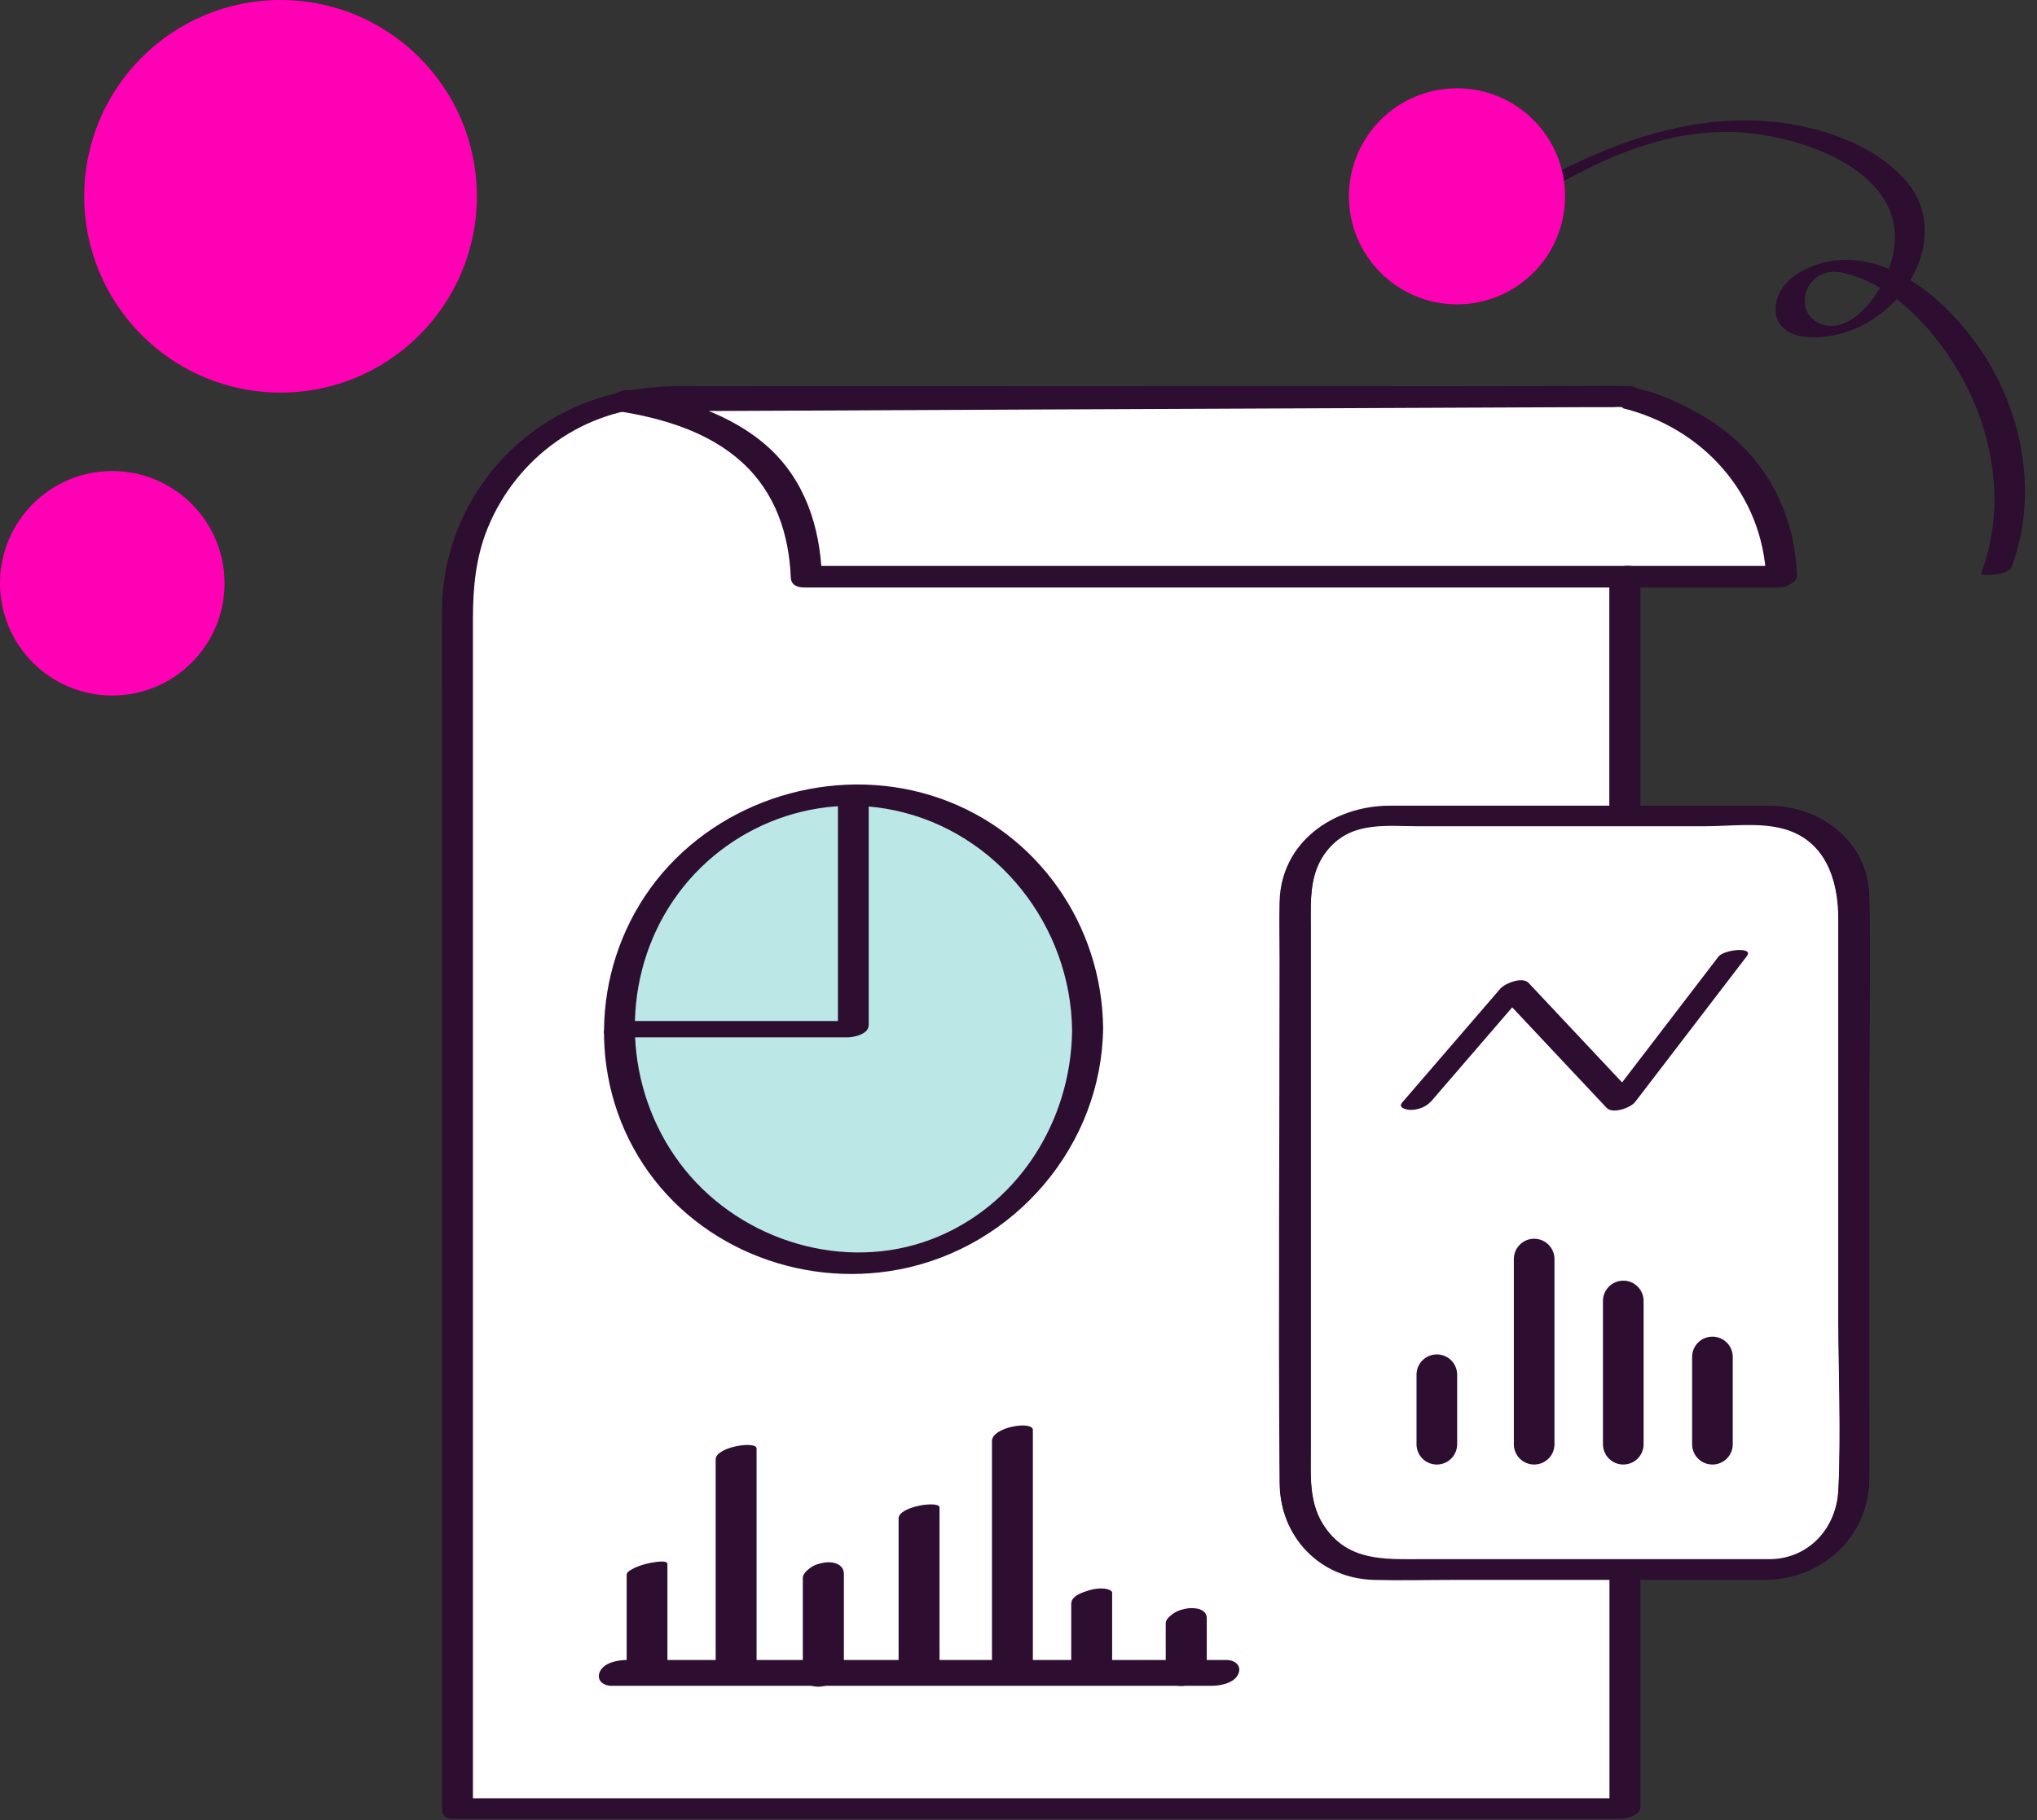
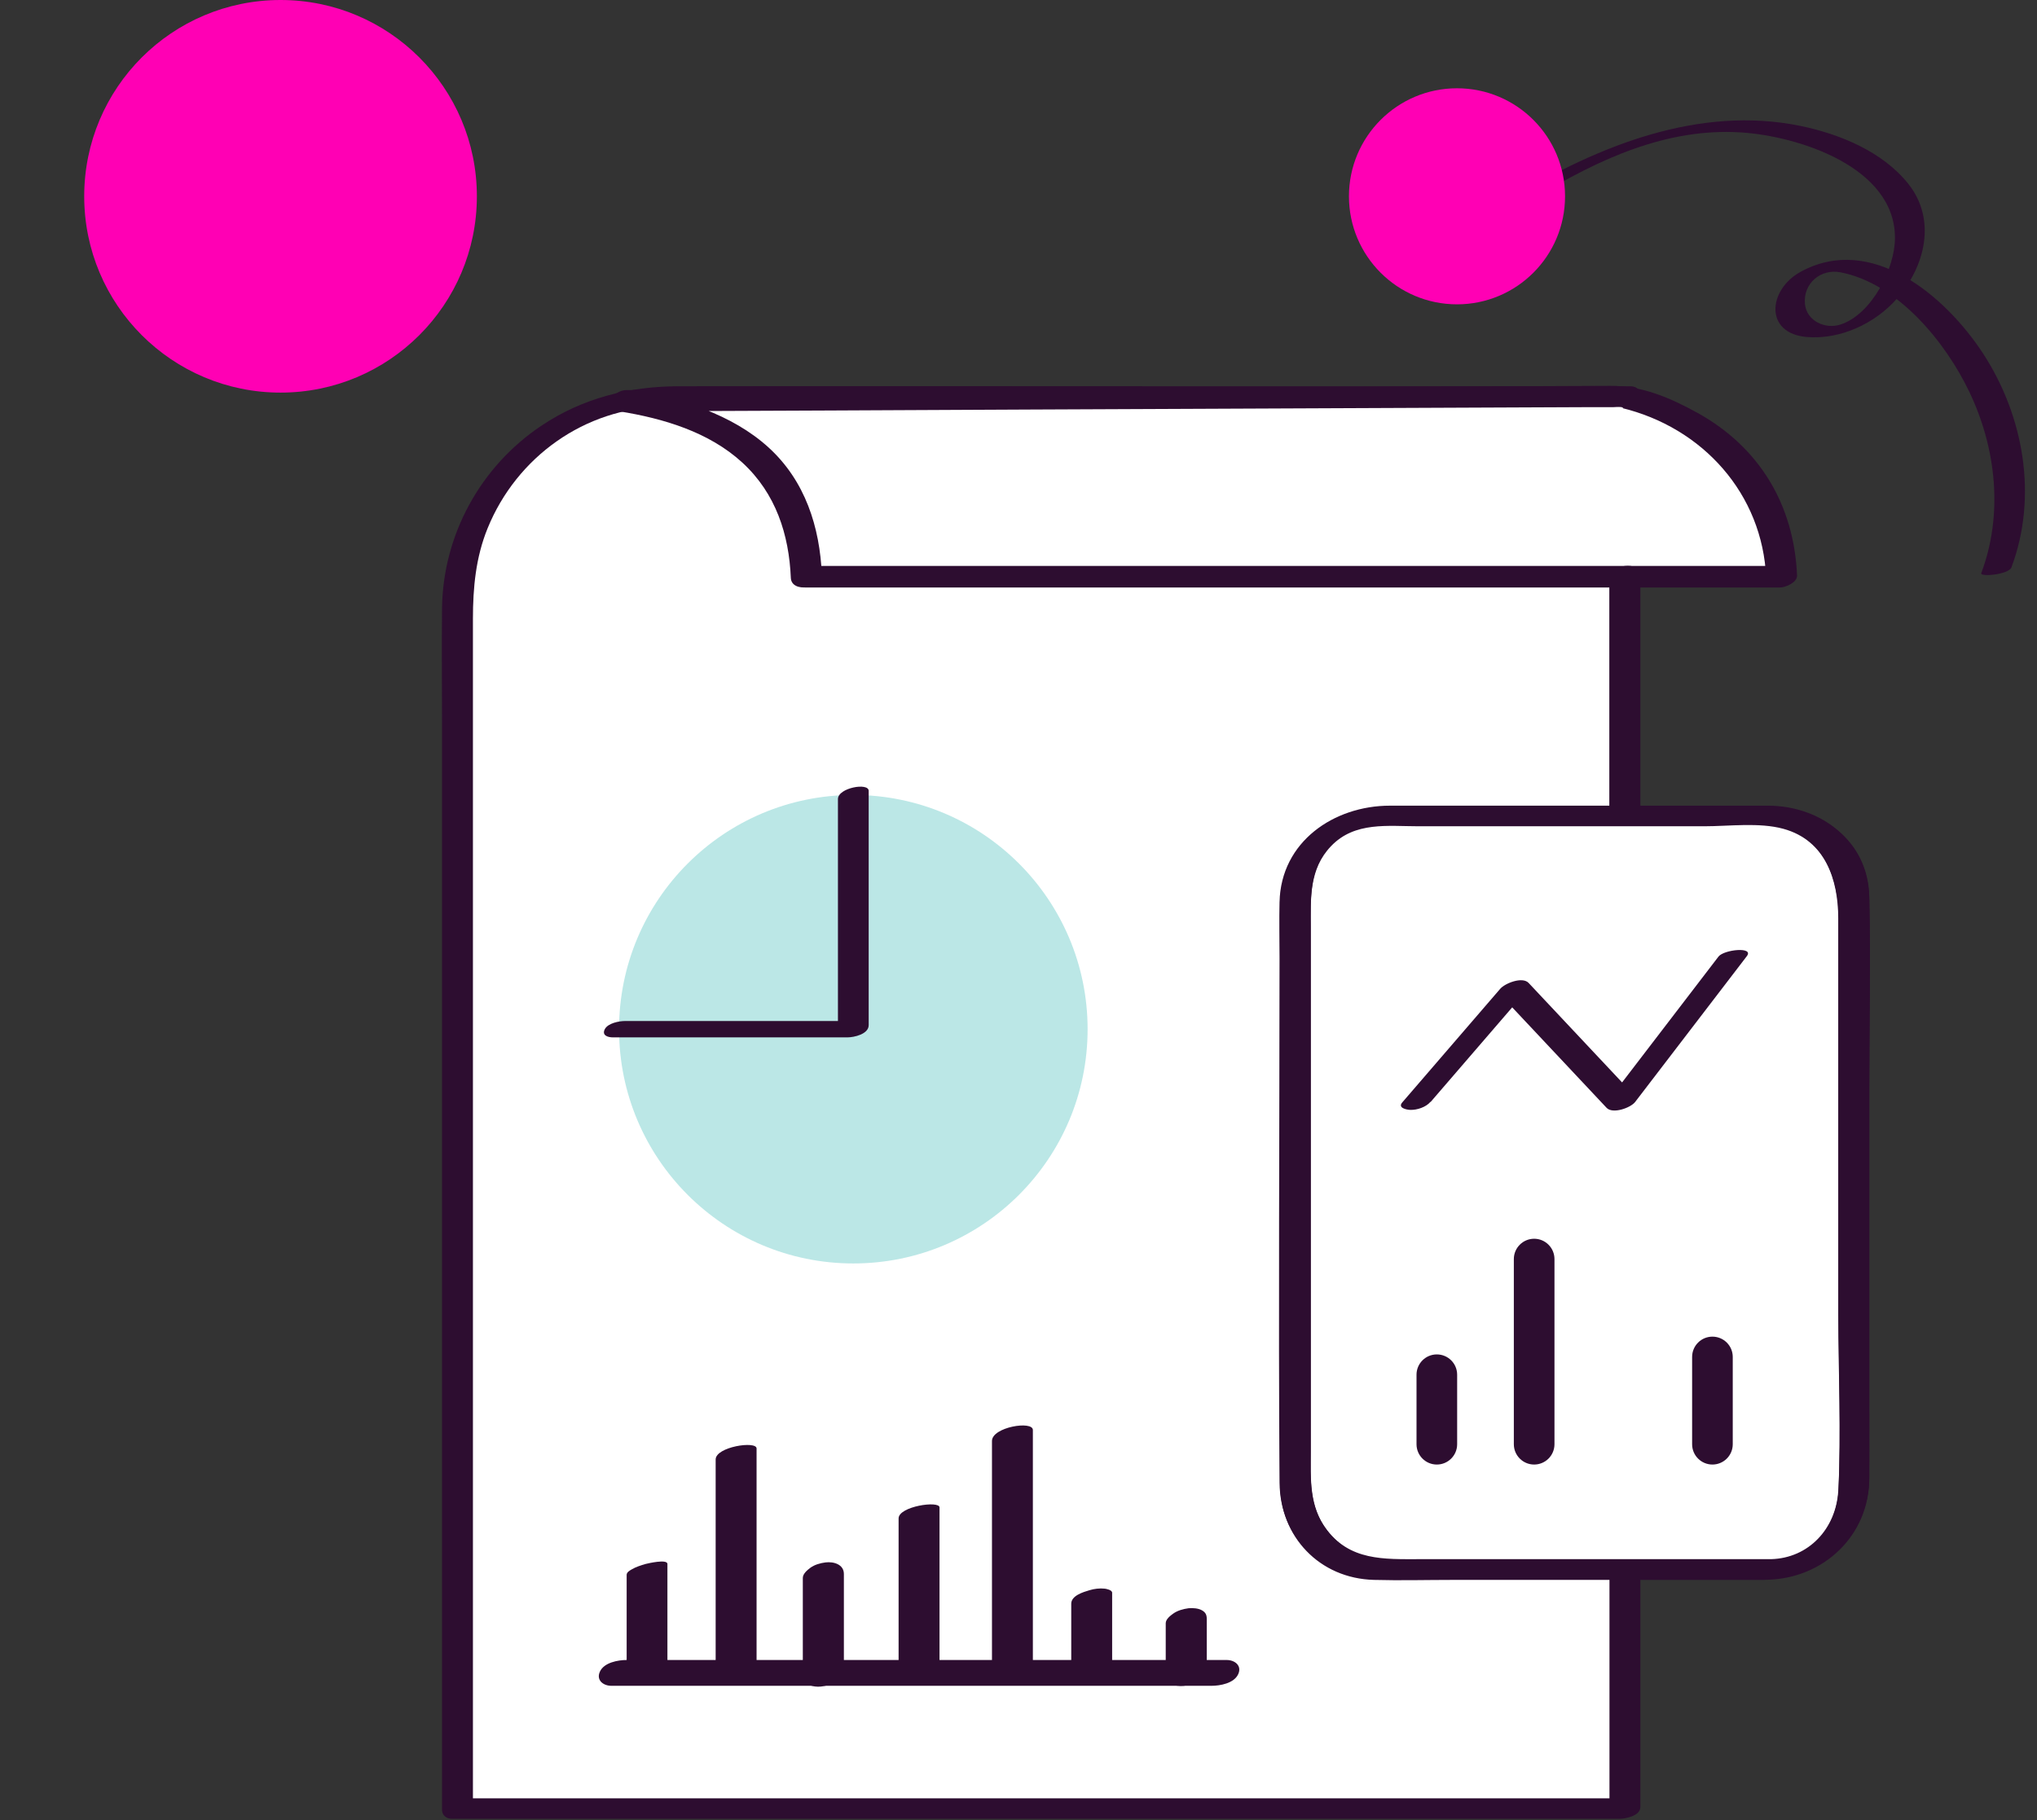
<svg xmlns="http://www.w3.org/2000/svg" fill="none" height="84" viewBox="0 0 94 84" width="94">
  <rect x="0" y="0" width="94" height="84" fill="#333333" stroke="none" />
  <path d="M81.652 37.653H74.981V18.296H30.812C25.449 18.296 21.108 22.644 21.108 28V83.468H74.981V72.429H81.652C83.806 72.429 85.551 70.685 85.551 68.53V41.552C85.551 39.397 83.806 37.653 81.652 37.653Z" fill="white" />
  <path d="M37.204 26.621H82.212C82.075 22.481 79.667 19.708 74.98 18.302L28.834 18.504C33.904 19.292 37.041 21.7 37.204 26.621Z" fill="white" />
  <path d="M39.378 58.312C45.349 58.312 50.189 53.471 50.189 47.501C50.189 41.53 45.349 36.69 39.378 36.69C33.407 36.69 28.567 41.53 28.567 47.501C28.567 53.471 33.407 58.312 39.378 58.312Z" fill="#BBE7E6" />
  <path d="M12.946 18.12C17.95 18.12 22.006 14.064 22.006 9.06C22.006 4.056 17.95 0 12.946 0C7.942 0 3.886 4.056 3.886 9.06C3.886 14.064 7.942 18.12 12.946 18.12Z" fill="#FF00B4" />
  <path d="M74.271 72.741V83.539L75.241 82.999H21.368L21.824 83.403V28.56C21.824 27.128 21.954 25.723 22.501 24.382C23.841 21.088 26.985 18.836 30.558 18.771C37.321 18.648 44.096 18.771 50.859 18.771H74.727C75.026 18.771 75.527 18.687 75.657 18.355C75.768 18.062 75.56 17.827 75.247 17.827H54.621C46.856 17.827 39.091 17.814 31.326 17.827C29.055 17.827 26.881 18.374 24.98 19.65C22.169 21.531 20.437 24.694 20.398 28.079C20.379 29.881 20.398 31.691 20.398 33.494V83.539C20.398 83.787 20.613 83.943 20.854 83.943H74.727C75 83.943 75.696 83.813 75.696 83.403V72.605C75.696 71.921 74.271 72.175 74.271 72.741Z" fill="#2D0D30" />
  <path d="M74.264 26.679V37.412C74.264 38.128 75.696 37.894 75.696 37.288V26.556C75.696 25.84 74.264 26.074 74.264 26.679Z" fill="#2D0D30" />
  <path d="M37.132 27.115H82.14C82.394 27.115 82.94 26.881 82.927 26.562C82.791 23.314 81.203 20.646 78.339 19.058C77.057 18.348 75.761 17.801 74.31 17.808L65.126 17.847C55.5 17.886 45.867 17.931 36.24 17.971C33.793 17.984 31.352 17.99 28.905 18.003C28.287 18.003 27.721 18.849 28.586 18.986C30.61 19.311 32.719 19.936 34.262 21.355C35.804 22.774 36.41 24.675 36.494 26.673C36.527 27.389 37.952 27.148 37.926 26.549C37.835 24.317 37.152 22.188 35.466 20.652C33.78 19.116 31.378 18.368 29.094 18.003L28.775 18.986C35.062 18.96 41.356 18.934 47.644 18.901C56.105 18.862 64.566 18.83 73.028 18.791H74.427C74.544 18.784 74.674 18.771 74.798 18.784C74.909 18.797 74.961 18.856 74.818 18.823C78.58 19.728 81.339 22.8 81.502 26.673L82.29 26.119H37.282C36.494 26.119 36.175 27.109 37.145 27.109L37.132 27.115Z" fill="#2D0D30" />
  <path d="M81.932 72.038H65.601C63.955 72.038 62.38 72.123 61.24 70.626C60.401 69.526 60.486 68.257 60.486 66.968V42.808C60.486 41.532 60.394 40.276 61.24 39.189C62.301 37.822 63.837 38.043 65.354 38.043H78.508C79.641 38.043 80.968 37.861 82.088 38.121C84.145 38.597 84.848 40.504 84.848 42.385V60.538C84.848 63.258 84.945 65.998 84.848 68.712C84.789 70.34 83.676 71.98 81.932 72.032C81.671 72.038 81.112 72.123 80.995 72.416C80.877 72.709 81.086 72.826 81.372 72.819C84.028 72.748 86.24 70.932 86.26 68.185C86.266 67.001 86.26 65.816 86.26 64.632V50.299C86.26 47.325 86.332 44.337 86.26 41.363C86.195 38.779 84.041 37.262 81.619 37.256C79.94 37.256 78.261 37.256 76.582 37.256C72.448 37.256 68.309 37.23 64.176 37.256C61.618 37.269 59.138 38.883 59.067 41.643C59.047 42.482 59.067 43.322 59.067 44.162C59.067 52.271 59.021 60.381 59.067 68.491C59.08 70.964 60.935 72.761 63.401 72.826C64.612 72.859 65.829 72.826 67.04 72.826H81.379C81.639 72.826 82.205 72.728 82.316 72.442C82.426 72.156 82.225 72.038 81.938 72.038H81.932Z" fill="#2D0D30" />
-   <path d="M49.473 47.566C49.427 51.757 46.954 55.689 42.977 57.199C39 58.709 34.282 57.309 31.6 53.977C28.918 50.644 28.541 45.913 30.663 42.209C32.785 38.506 37.093 36.514 41.278 37.399C46.03 38.401 49.427 42.749 49.473 47.566C49.479 48.275 50.911 48.041 50.905 47.442C50.853 42.697 47.898 38.441 43.394 36.852C38.89 35.264 33.663 36.677 30.565 40.295C27.46 43.934 26.979 49.245 29.445 53.358C31.912 57.472 36.846 59.49 41.513 58.585C46.83 57.557 50.846 52.87 50.905 47.442C50.911 46.733 49.479 46.967 49.473 47.566Z" fill="#2D0D30" />
  <path d="M38.668 36.878C38.668 40.035 38.668 43.192 38.668 46.349V47.689L39.658 47.123C36.501 47.123 33.344 47.123 30.187 47.123H28.847C28.567 47.123 28.053 47.221 27.909 47.501C27.766 47.78 28.033 47.878 28.287 47.878H39.098C39.417 47.878 40.087 47.728 40.087 47.312V36.501C40.087 36.104 38.668 36.358 38.668 36.878Z" fill="#2D0D30" />
  <path d="M66.018 50.859C67.521 49.115 69.031 47.364 70.535 45.62L69.22 45.893C70.86 47.637 72.501 49.388 74.141 51.132C74.421 51.425 75.247 51.132 75.456 50.859C77.174 48.614 78.892 46.368 80.61 44.129C80.955 43.68 79.556 43.823 79.302 44.149C77.584 46.394 75.866 48.64 74.147 50.879L75.462 50.605C73.822 48.861 72.182 47.11 70.541 45.366C70.255 45.06 69.448 45.379 69.227 45.639C67.723 47.383 66.213 49.134 64.71 50.879C64.488 51.132 64.898 51.217 65.074 51.224C65.387 51.237 65.803 51.1 66.011 50.853L66.018 50.859Z" fill="#2D0D30" />
  <path d="M67.242 63.447C67.242 62.929 66.822 62.51 66.304 62.51C65.787 62.51 65.367 62.929 65.367 63.447V66.656C65.367 67.173 65.787 67.593 66.304 67.593C66.822 67.593 67.242 67.173 67.242 66.656V63.447Z" fill="#2D0D30" />
  <path d="M71.733 58.11C71.733 57.592 71.313 57.172 70.795 57.172C70.278 57.172 69.858 57.592 69.858 58.11V66.656C69.858 67.173 70.278 67.593 70.795 67.593C71.313 67.593 71.733 67.173 71.733 66.656V58.11Z" fill="#2D0D30" />
-   <path d="M75.846 60.043C75.846 59.525 75.426 59.106 74.909 59.106C74.391 59.106 73.971 59.525 73.971 60.043V66.656C73.971 67.173 74.391 67.593 74.909 67.593C75.426 67.593 75.846 67.173 75.846 66.656V60.043Z" fill="#2D0D30" />
  <path d="M79.96 62.627C79.96 62.109 79.54 61.69 79.022 61.69C78.505 61.69 78.085 62.109 78.085 62.627V66.656C78.085 67.173 78.505 67.593 79.022 67.593C79.54 67.593 79.96 67.173 79.96 66.656V62.627Z" fill="#2D0D30" />
  <path d="M70.867 9.106C73.757 7.361 76.894 5.89 80.35 6.112C82.973 6.281 87.464 7.7 87.445 10.993C87.445 12.386 86.371 14.508 84.939 14.976C84.229 15.211 83.37 14.814 83.292 14.033C83.201 13.069 84.028 12.393 84.932 12.568C87.575 13.076 89.788 15.797 90.881 18.094C92.118 20.685 92.45 23.731 91.428 26.451C91.356 26.64 92.691 26.523 92.821 26.184C94.044 22.917 93.394 19.207 91.513 16.317C89.788 13.675 86.364 10.746 83.084 12.549C81.587 13.375 81.398 15.4 83.403 15.556C84.939 15.673 86.52 14.931 87.523 13.798C88.838 12.315 89.378 10.141 88.063 8.487C86.878 6.997 84.906 6.19 83.09 5.812C78.397 4.849 73.737 6.737 69.787 9.119C69.533 9.275 69.63 9.34 69.858 9.379C70.144 9.431 70.62 9.255 70.86 9.112L70.867 9.106Z" fill="#2D0D30" />
-   <path d="M5.181 32.101C8.042 32.101 10.362 29.781 10.362 26.92C10.362 24.059 8.042 21.739 5.181 21.739C2.32 21.739 0 24.059 0 26.92C0 29.781 2.32 32.101 5.181 32.101Z" fill="#FF00B4" />
  <path d="M81.906 71.96H65.523C63.877 71.96 62.269 72.051 61.162 70.522C60.381 69.441 60.485 68.224 60.485 66.981V42.788C60.485 41.447 60.407 40.113 61.423 39.052C62.516 37.907 64.046 38.135 65.471 38.135H78.638C79.784 38.135 81.177 37.946 82.296 38.252C84.236 38.785 84.828 40.601 84.828 42.385V60.726C84.828 63.408 84.984 66.141 84.828 68.823C84.724 70.541 83.474 71.915 81.723 71.96C80.949 71.98 80.604 72.937 81.574 72.911C84.164 72.839 86.247 70.867 86.26 68.257C86.266 67.014 86.26 65.77 86.26 64.527V50.202C86.26 47.299 86.312 44.396 86.26 41.493C86.214 38.87 84.099 37.191 81.587 37.184C79.855 37.184 78.13 37.184 76.399 37.184C72.312 37.184 68.231 37.184 64.143 37.184C61.553 37.184 59.112 38.85 59.047 41.623C59.028 42.495 59.047 43.374 59.047 44.246C59.047 52.304 58.988 60.368 59.047 68.426C59.066 70.919 60.883 72.852 63.408 72.917C64.618 72.95 65.836 72.917 67.046 72.917H81.385C81.684 72.917 82.186 72.832 82.309 72.501C82.42 72.208 82.212 71.967 81.893 71.967L81.906 71.96Z" fill="#2D0D30" />
  <path d="M28.215 77.805H55.903C56.307 77.805 56.951 77.688 57.14 77.265C57.316 76.881 56.99 76.614 56.606 76.614H28.918C28.515 76.614 27.87 76.731 27.682 77.154C27.506 77.538 27.831 77.805 28.215 77.805Z" fill="#2D0D30" />
  <path d="M30.799 76.959C30.799 75.566 30.799 74.167 30.799 72.774V72.182C30.799 71.941 29.895 72.156 29.791 72.182C29.569 72.247 29.341 72.318 29.146 72.435C29.055 72.487 28.918 72.566 28.918 72.683V77.46C28.918 77.701 29.823 77.486 29.927 77.46C30.148 77.395 30.376 77.323 30.572 77.206C30.663 77.154 30.799 77.076 30.799 76.959Z" fill="#2D0D30" />
  <path d="M34.913 76.959V66.851C34.913 66.487 33.025 66.773 33.025 67.359C33.025 70.314 33.025 73.262 33.025 76.217V77.467C33.025 77.831 34.913 77.545 34.913 76.959Z" fill="#2D0D30" />
  <path d="M38.942 77.122V72.644C38.942 72.201 38.473 72.064 38.095 72.11C37.848 72.142 37.588 72.214 37.386 72.364C37.249 72.468 37.047 72.637 37.047 72.826V77.304C37.047 77.746 37.516 77.883 37.894 77.838C38.141 77.805 38.401 77.734 38.603 77.584C38.74 77.48 38.942 77.311 38.942 77.122Z" fill="#2D0D30" />
  <path d="M43.355 76.959V69.572C43.355 69.246 41.467 69.52 41.467 70.079C41.467 72.234 41.467 74.395 41.467 76.549V77.467C41.467 77.792 43.355 77.519 43.355 76.959Z" fill="#2D0D30" />
  <path d="M47.663 76.959V65.998C47.663 65.556 45.776 65.862 45.776 66.506V77.467C45.776 77.909 47.663 77.603 47.663 76.959Z" fill="#2D0D30" />
  <path d="M51.321 76.959V73.509C51.321 73.379 51.041 73.327 50.976 73.321C50.755 73.295 50.488 73.327 50.28 73.392C49.993 73.477 49.434 73.64 49.434 74.017V77.467C49.434 77.597 49.714 77.649 49.779 77.656C50 77.681 50.267 77.649 50.475 77.584C50.761 77.499 51.321 77.337 51.321 76.959Z" fill="#2D0D30" />
  <path d="M55.688 77.115V74.727C55.688 74.544 55.643 74.427 55.48 74.329C55.311 74.225 55.044 74.206 54.849 74.225C54.602 74.258 54.341 74.329 54.139 74.473C54.003 74.57 53.794 74.733 53.794 74.915V77.304C53.794 77.486 53.84 77.603 54.003 77.701C54.172 77.805 54.439 77.825 54.634 77.805C54.881 77.773 55.142 77.701 55.343 77.558C55.48 77.46 55.688 77.297 55.688 77.115Z" fill="#2D0D30" />
  <path d="M67.235 14.046C69.989 14.046 72.221 11.814 72.221 9.06C72.221 6.307 69.989 4.074 67.235 4.074C64.482 4.074 62.249 6.307 62.249 9.06C62.249 11.814 64.482 14.046 67.235 14.046Z" fill="#FF00B4" />
</svg>